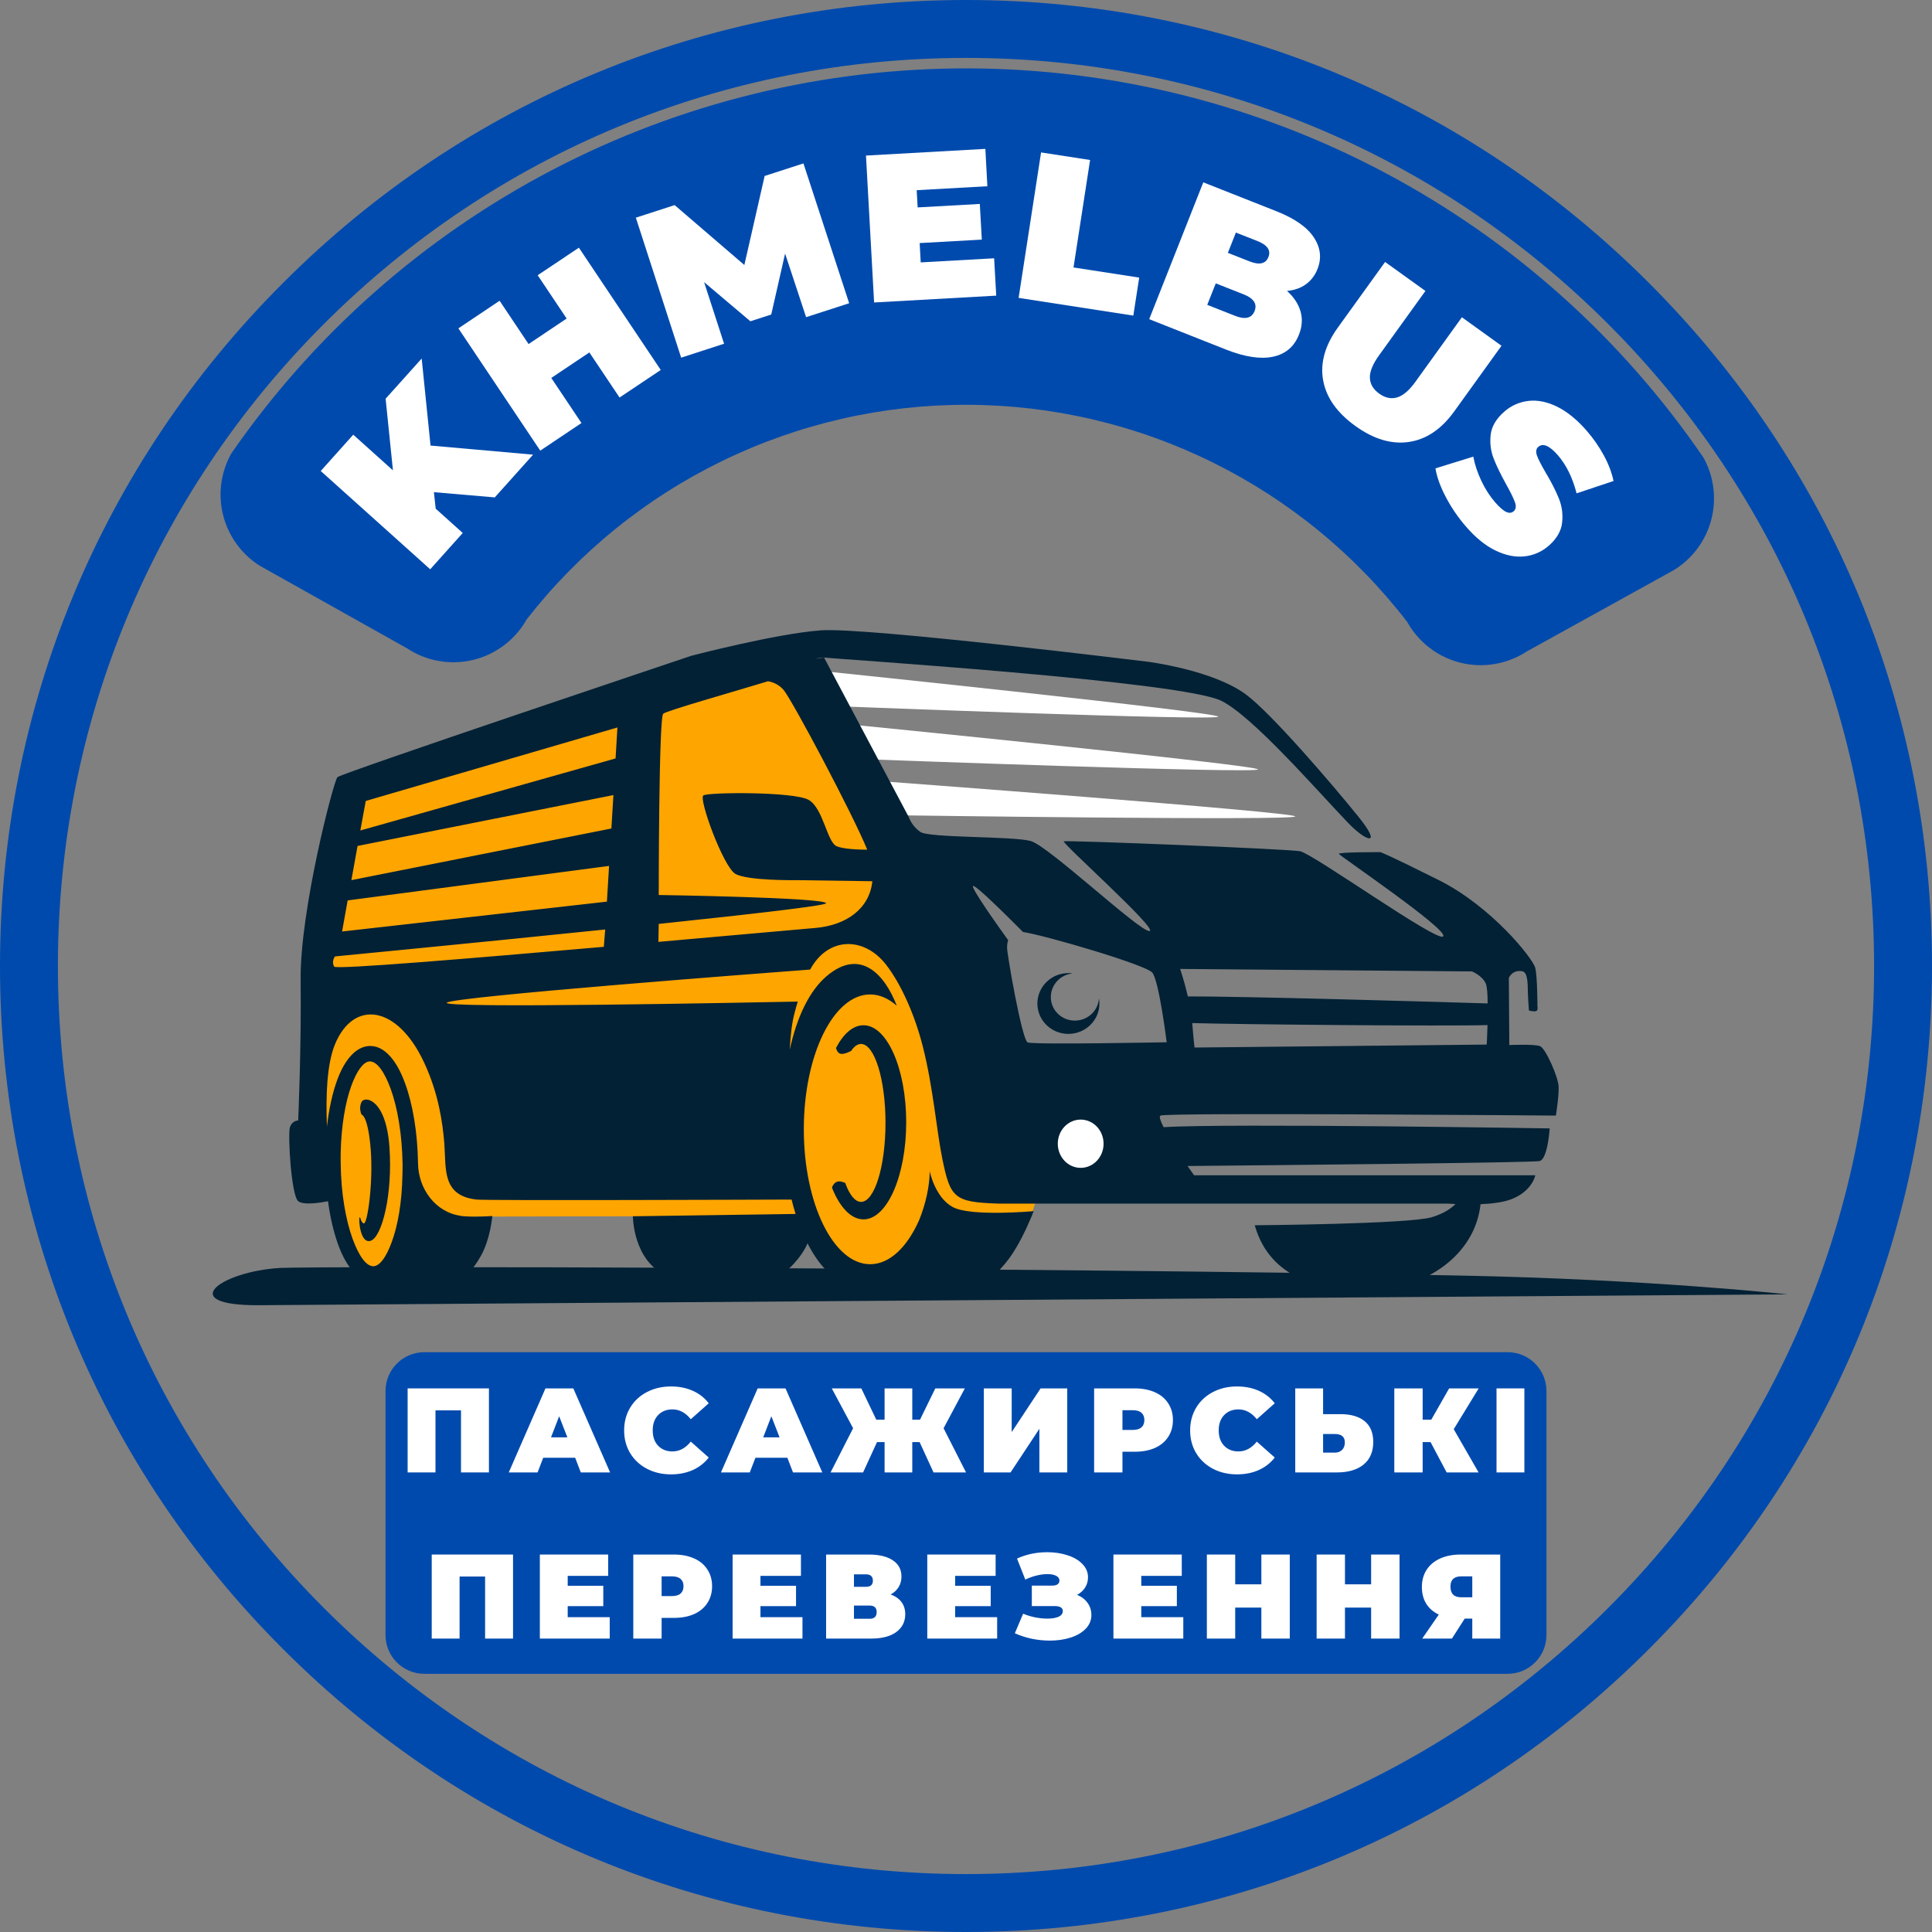
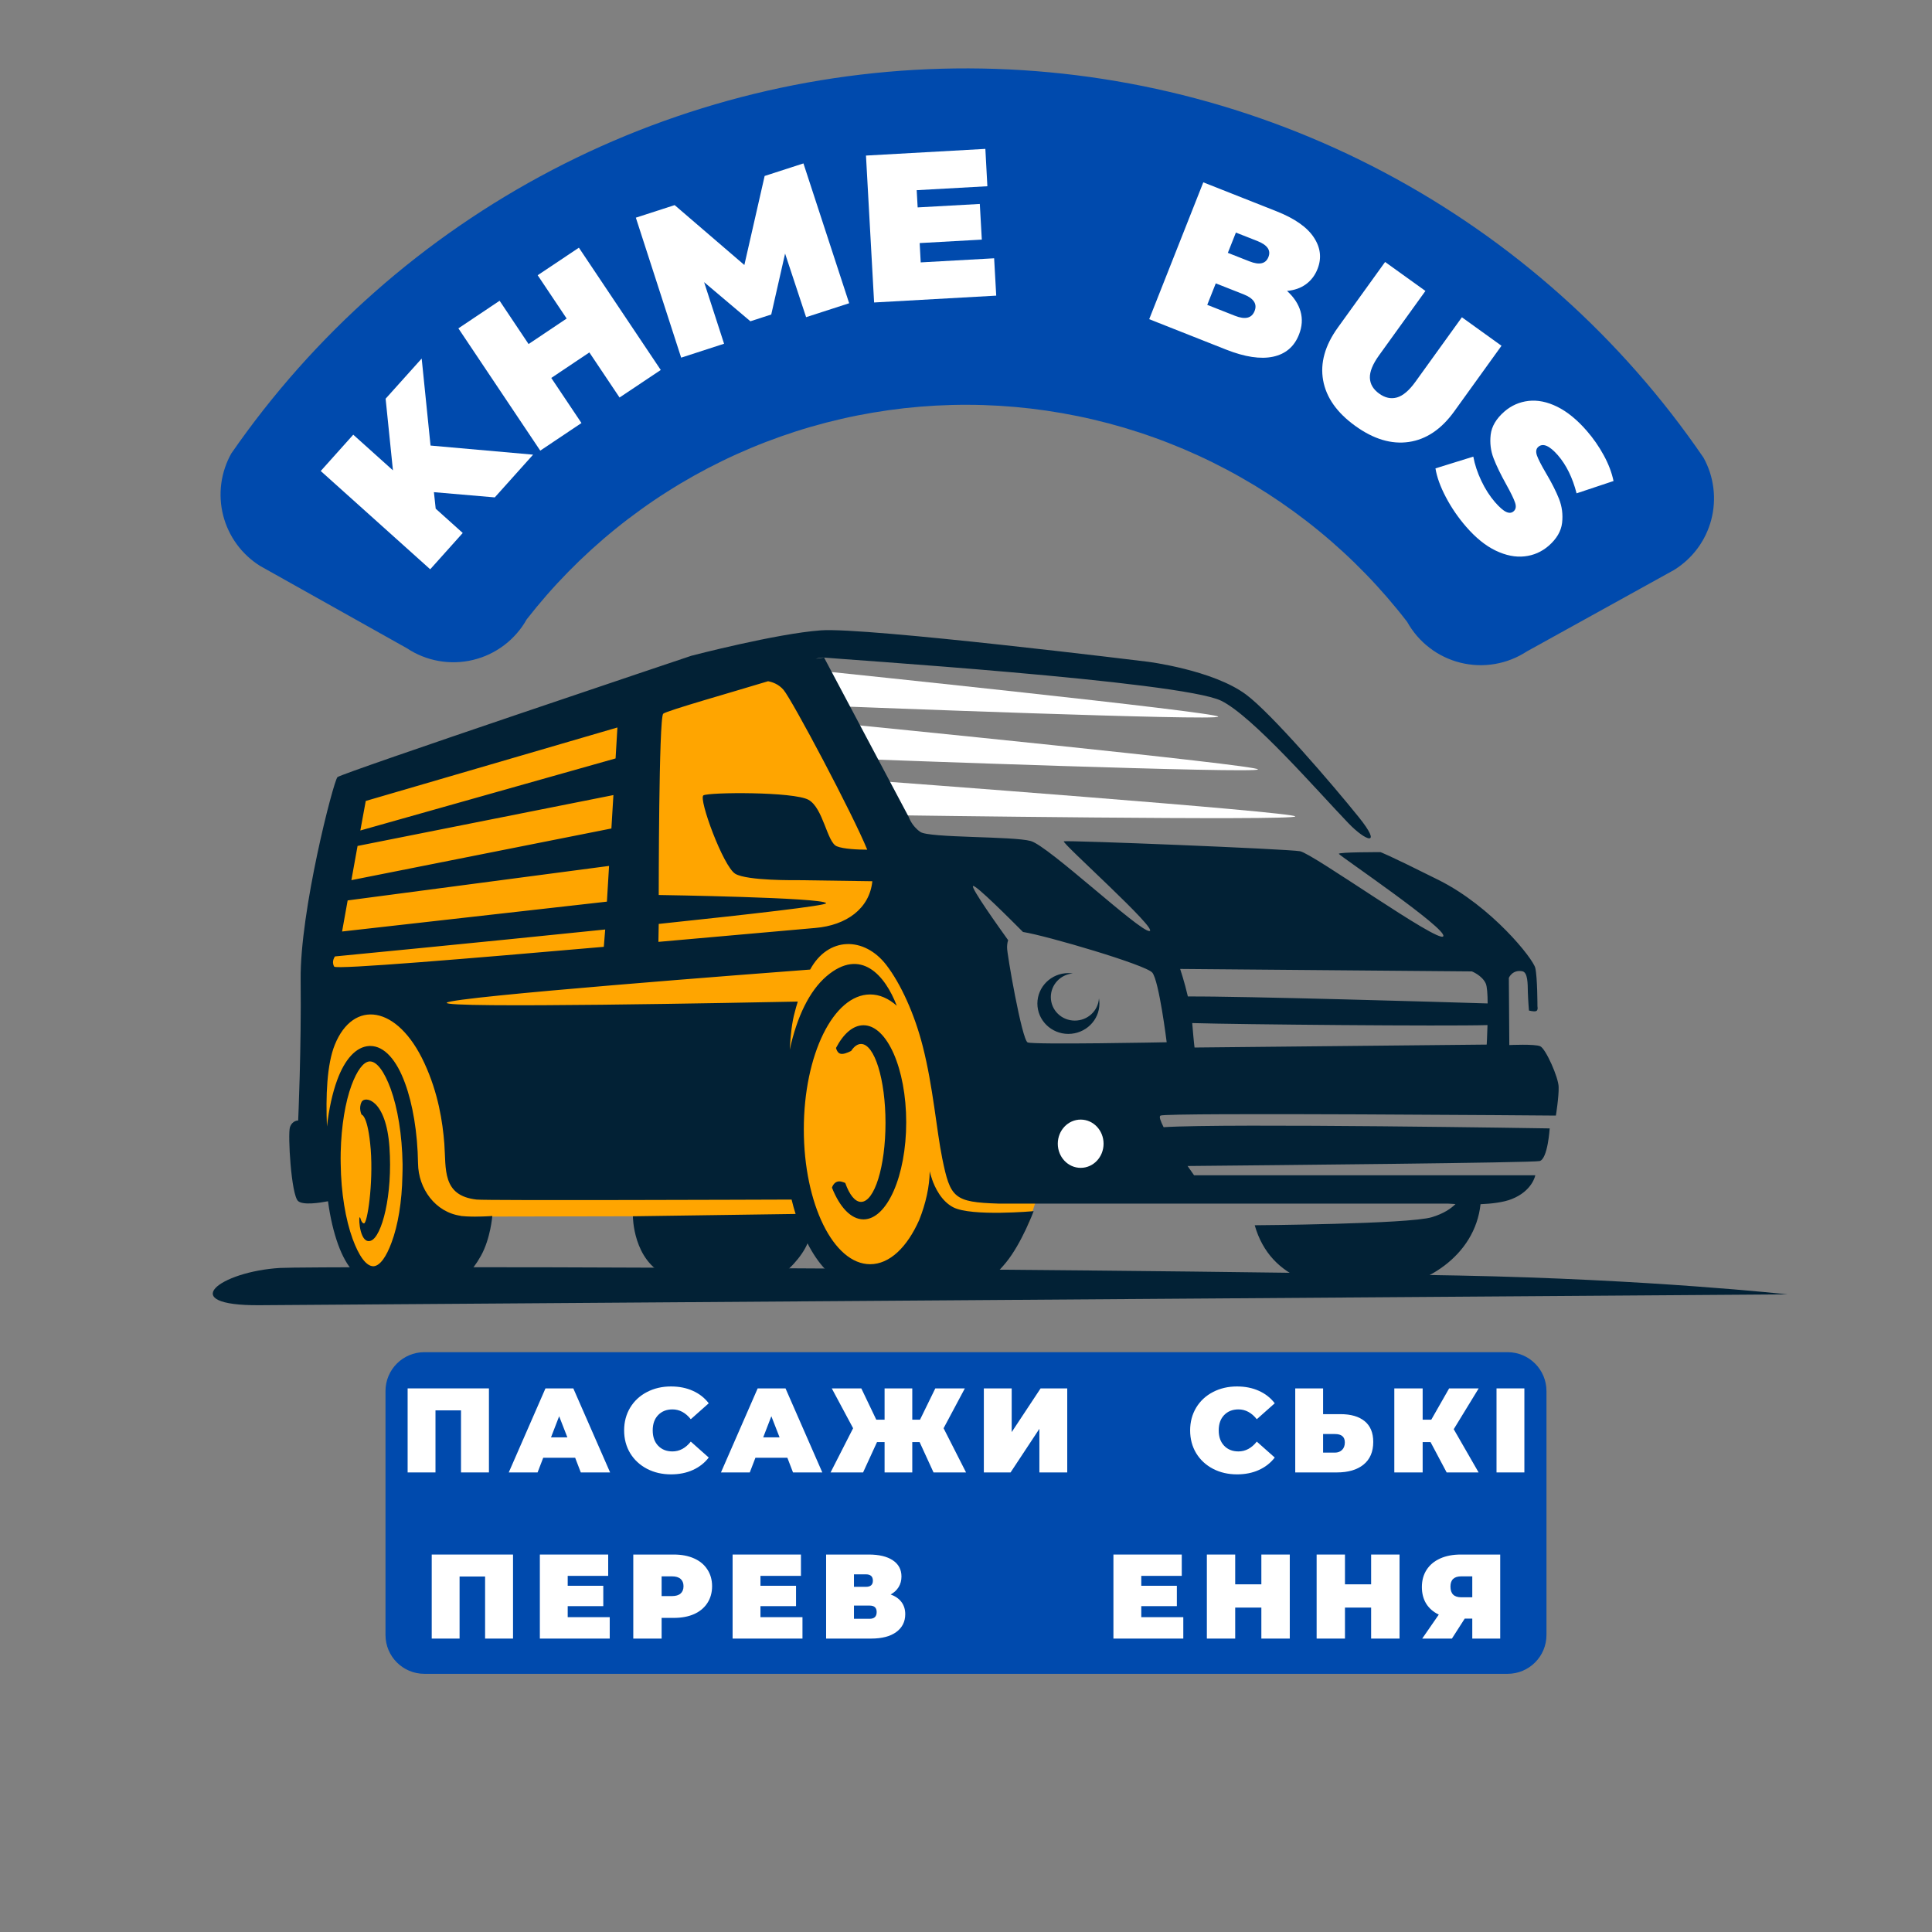
<svg xmlns="http://www.w3.org/2000/svg" width="500" zoomAndPan="magnify" viewBox="0 0 375 375" height="500" preserveAspectRatio="xMidYMid meet">
  <rect x="0" y="0" width="375" height="375" fill="#808080" stroke="none" />
  <defs>
    <g />
    <clipPath id="c3cc56881e">
-       <path d="M 187.5 375 C 137.441 375 90.305 355.516 54.93 320.07 C 19.484 284.695 0 237.559 0 187.5 C 0 137.441 19.484 90.305 54.93 54.93 C 90.305 19.484 137.441 0 187.5 0 C 237.559 0 284.695 19.484 320.07 54.93 C 355.516 90.379 375 137.441 375 187.5 C 375 237.559 355.516 284.695 320.07 320.07 C 284.695 355.516 237.559 375 187.5 375 Z M 187.5 11.242 C 140.438 11.242 96.148 29.602 62.875 62.875 C 29.602 96.148 11.242 140.438 11.242 187.5 C 11.242 234.562 29.602 278.852 62.875 312.125 C 96.148 345.398 140.438 363.758 187.5 363.758 C 234.562 363.758 278.852 345.398 312.125 312.125 C 345.398 278.852 363.758 234.562 363.758 187.5 C 363.758 140.438 345.398 96.148 312.125 62.875 C 278.852 29.602 234.562 11.242 187.5 11.242 Z M 187.5 11.242 " clip-rule="nonzero" />
-     </clipPath>
+       </clipPath>
    <clipPath id="94702a1ed9">
      <path d="M 0 0 L 375 0 L 375 375 L 0 375 Z M 0 0 " clip-rule="nonzero" />
    </clipPath>
    <clipPath id="d561654e1b">
      <path d="M 187.5 375 C 137.441 375 90.305 355.516 54.93 320.07 C 19.484 284.695 0 237.559 0 187.5 C 0 137.441 19.484 90.305 54.93 54.93 C 90.305 19.484 137.441 0 187.5 0 C 237.559 0 284.695 19.484 320.07 54.93 C 355.516 90.379 375 137.441 375 187.5 C 375 237.559 355.516 284.695 320.07 320.07 C 284.695 355.516 237.559 375 187.5 375 Z M 187.5 11.242 C 140.438 11.242 96.148 29.602 62.875 62.875 C 29.602 96.148 11.242 140.438 11.242 187.5 C 11.242 234.562 29.602 278.852 62.875 312.125 C 96.148 345.398 140.438 363.758 187.5 363.758 C 234.562 363.758 278.852 345.398 312.125 312.125 C 345.398 278.852 363.758 234.562 363.758 187.5 C 363.758 140.438 345.398 96.148 312.125 62.875 C 278.852 29.602 234.562 11.242 187.5 11.242 Z M 187.5 11.242 " clip-rule="nonzero" />
    </clipPath>
    <clipPath id="38b3f37ef5">
      <rect x="0" width="375" y="0" height="375" />
    </clipPath>
    <clipPath id="7278d64b78">
      <path d="M 0.238 1 L 291 1 L 291 117.359 L 0.238 117.359 Z M 0.238 1 " clip-rule="nonzero" />
    </clipPath>
    <clipPath id="a01f442aec">
      <rect x="0" width="293" y="0" height="118" />
    </clipPath>
    <clipPath id="0fa93ea843">
      <path d="M 41.32 121.594 L 347.32 121.594 L 347.32 253.594 L 41.32 253.594 Z M 41.32 121.594 " clip-rule="nonzero" />
    </clipPath>
    <clipPath id="572cabedba">
      <path d="M 0.32 124.836 L 305.969 124.836 L 305.969 132.344 L 0.32 132.344 Z M 0.32 124.836 " clip-rule="nonzero" />
    </clipPath>
    <clipPath id="e9a5d9420f">
      <rect x="0" width="307" y="0" height="133" />
    </clipPath>
  </defs>
  <g clip-path="url(#c3cc56881e)">
    <g transform="matrix(1, 0, 0, 1, 0, 0)">
      <g clip-path="url(#38b3f37ef5)">
        <g clip-path="url(#94702a1ed9)">
          <g clip-path="url(#d561654e1b)">
            <rect x="-82.5" width="540" fill="#004aad" height="540" y="-82.5" fill-opacity="1" />
          </g>
        </g>
      </g>
    </g>
  </g>
  <g transform="matrix(1, 0, 0, 1, 42, 12)">
    <g clip-path="url(#a01f442aec)">
      <g clip-path="url(#7278d64b78)">
        <path fill="#004aad" d="M 8.488 97.848 C 7.605 97.297 6.785 96.668 6.023 95.961 C 5.262 95.254 4.574 94.48 3.961 93.641 C 3.348 92.805 2.816 91.914 2.375 90.973 C 1.93 90.035 1.578 89.062 1.32 88.055 C 1.062 87.047 0.902 86.027 0.84 84.988 C 0.777 83.953 0.812 82.918 0.945 81.887 C 1.082 80.855 1.312 79.848 1.641 78.859 C 1.965 77.875 2.383 76.93 2.891 76.023 C 4.883 73.145 6.957 70.328 9.121 67.574 C 11.281 64.824 13.523 62.141 15.848 59.523 C 18.172 56.906 20.574 54.363 23.051 51.891 C 25.527 49.422 28.078 47.027 30.703 44.711 C 33.324 42.391 36.016 40.156 38.773 38.004 C 41.531 35.848 44.352 33.781 47.238 31.797 C 50.121 29.816 53.062 27.922 56.059 26.117 C 59.059 24.312 62.105 22.598 65.211 20.977 C 68.312 19.359 71.457 17.832 74.652 16.402 C 77.848 14.973 81.082 13.641 84.355 12.406 C 87.633 11.176 90.941 10.039 94.285 9.008 C 97.629 7.973 101 7.043 104.398 6.211 C 107.801 5.383 111.223 4.656 114.664 4.035 C 118.109 3.414 121.566 2.895 125.043 2.484 C 128.52 2.07 132.004 1.762 135.496 1.562 C 138.992 1.359 142.488 1.266 145.988 1.273 C 149.484 1.285 152.98 1.398 156.477 1.621 C 159.969 1.844 163.449 2.172 166.922 2.602 C 170.395 3.035 173.852 3.574 177.293 4.215 C 180.73 4.855 184.148 5.602 187.543 6.449 C 190.941 7.297 194.305 8.25 197.645 9.301 C 200.98 10.355 204.285 11.508 207.551 12.758 C 210.82 14.012 214.047 15.363 217.23 16.809 C 220.418 18.258 223.559 19.801 226.648 21.438 C 229.742 23.078 232.781 24.809 235.77 26.629 C 238.758 28.453 241.688 30.363 244.562 32.363 C 247.434 34.359 250.242 36.445 252.988 38.613 C 255.734 40.785 258.41 43.035 261.02 45.367 C 263.629 47.699 266.168 50.105 268.633 52.594 C 271.094 55.078 273.48 57.637 275.789 60.266 C 278.098 62.895 280.328 65.594 282.473 68.355 C 284.617 71.121 286.68 73.949 288.652 76.836 C 289.156 77.746 289.566 78.695 289.891 79.684 C 290.211 80.672 290.434 81.684 290.562 82.715 C 290.691 83.746 290.723 84.777 290.652 85.816 C 290.586 86.852 290.418 87.875 290.156 88.879 C 289.891 89.887 289.535 90.855 289.086 91.793 C 288.637 92.73 288.102 93.617 287.484 94.453 C 286.863 95.285 286.172 96.055 285.406 96.758 C 284.641 97.461 283.816 98.086 282.93 98.633 L 254.363 114.438 C 253.895 114.742 253.414 115.027 252.914 115.281 C 252.418 115.539 251.91 115.773 251.387 115.977 C 250.867 116.184 250.336 116.359 249.797 116.512 C 249.258 116.66 248.711 116.785 248.16 116.879 C 247.609 116.973 247.051 117.039 246.492 117.074 C 245.934 117.113 245.375 117.121 244.816 117.102 C 244.258 117.082 243.699 117.031 243.145 116.953 C 242.59 116.879 242.039 116.77 241.496 116.637 C 240.953 116.504 240.418 116.34 239.891 116.152 C 239.363 115.961 238.848 115.746 238.344 115.504 C 237.84 115.262 237.348 114.996 236.871 114.703 C 236.391 114.41 235.93 114.094 235.488 113.75 C 235.043 113.41 234.617 113.051 234.207 112.664 C 233.801 112.281 233.414 111.875 233.047 111.453 C 232.684 111.027 232.34 110.586 232.02 110.129 C 231.699 109.668 231.402 109.195 231.129 108.703 C 229.879 107.078 228.578 105.488 227.234 103.934 C 225.891 102.383 224.504 100.867 223.074 99.395 C 221.645 97.922 220.176 96.488 218.664 95.098 C 217.152 93.707 215.602 92.363 214.012 91.062 C 212.426 89.758 210.801 88.504 209.141 87.297 C 207.48 86.086 205.789 84.926 204.062 83.812 C 202.336 82.699 200.578 81.637 198.793 80.625 C 197.008 79.613 195.191 78.652 193.352 77.742 C 191.512 76.832 189.645 75.977 187.754 75.172 C 185.863 74.371 183.953 73.621 182.02 72.93 C 180.086 72.234 178.137 71.598 176.168 71.012 C 174.199 70.43 172.215 69.906 170.215 69.434 C 168.215 68.965 166.203 68.555 164.184 68.199 C 162.16 67.844 160.129 67.547 158.09 67.305 C 156.051 67.066 154.004 66.887 151.957 66.762 C 149.906 66.641 147.855 66.574 145.801 66.57 C 143.746 66.562 141.695 66.617 139.645 66.727 C 137.594 66.84 135.547 67.008 133.508 67.234 C 131.465 67.465 129.434 67.75 127.41 68.094 C 125.383 68.438 123.371 68.836 121.371 69.297 C 119.367 69.754 117.379 70.27 115.406 70.84 C 113.434 71.41 111.48 72.039 109.543 72.723 C 107.609 73.406 105.691 74.141 103.797 74.934 C 101.902 75.727 100.031 76.57 98.188 77.469 C 96.34 78.367 94.52 79.32 92.727 80.32 C 90.934 81.324 89.172 82.375 87.441 83.48 C 85.707 84.582 84.008 85.734 82.344 86.934 C 80.676 88.133 79.043 89.379 77.449 90.672 C 75.852 91.965 74.297 93.301 72.777 94.684 C 71.258 96.062 69.777 97.488 68.34 98.953 C 66.902 100.418 65.504 101.922 64.152 103.469 C 62.801 105.016 61.492 106.598 60.23 108.215 C 59.957 108.703 59.656 109.176 59.336 109.637 C 59.012 110.094 58.664 110.531 58.297 110.953 C 57.93 111.375 57.539 111.777 57.129 112.16 C 56.723 112.543 56.293 112.902 55.848 113.238 C 55.398 113.578 54.938 113.891 54.457 114.18 C 53.977 114.473 53.484 114.734 52.98 114.977 C 52.473 115.215 51.957 115.43 51.43 115.613 C 50.898 115.801 50.363 115.957 49.82 116.09 C 49.273 116.223 48.727 116.324 48.168 116.398 C 47.613 116.473 47.059 116.52 46.496 116.535 C 45.938 116.551 45.379 116.539 44.82 116.5 C 44.262 116.461 43.707 116.391 43.156 116.293 C 42.602 116.195 42.059 116.07 41.52 115.918 C 40.98 115.762 40.453 115.582 39.934 115.375 C 39.414 115.164 38.906 114.93 38.41 114.672 C 37.914 114.41 37.43 114.125 36.965 113.816 Z M 8.488 97.848 " fill-opacity="1" fill-rule="nonzero" />
      </g>
      <g fill="#ffffff" fill-opacity="1">
        <g transform="translate(39.942, 100.233)">
          <g>
            <path d="M 2.281 -16.703 L 2.625 -13.5 L 7.875 -8.781 L 1.562 -1.734 L -19.688 -20.812 L -13.375 -27.859 L -5.672 -20.938 L -7.094 -34.844 L -0.094 -42.641 L 1.625 -25.75 L 21.531 -23.984 L 14.094 -15.688 Z M 2.281 -16.703 " />
          </g>
        </g>
      </g>
      <g fill="#ffffff" fill-opacity="1">
        <g transform="translate(60.925, 76.766)">
          <g>
            <path d="M 9.438 -40.688 L 25.328 -16.953 L 17.328 -11.609 L 11.469 -20.359 L 4.078 -15.406 L 9.938 -6.656 L 1.938 -1.297 L -13.953 -25.031 L -5.953 -30.391 L -0.328 -21.984 L 7.062 -26.938 L 1.438 -35.344 Z M 9.438 -40.688 " />
          </g>
        </g>
      </g>
      <g fill="#ffffff" fill-opacity="1">
        <g transform="translate(87.995, 58.14)">
          <g>
            <path d="M 26.469 -8.578 L 22.391 -20.922 L 19.703 -9.094 L 15.656 -7.781 L 6.672 -15.375 L 10.547 -3.422 L 2.219 -0.719 L -6.578 -27.891 L 0.953 -30.328 L 14.484 -18.703 L 18.422 -35.984 L 25.953 -38.422 L 34.828 -11.281 Z M 26.469 -8.578 " />
          </g>
        </g>
      </g>
      <g fill="#ffffff" fill-opacity="1">
        <g transform="translate(125.336, 46.836)">
          <g>
            <path d="M 25.625 -8.703 L 26.031 -1.453 L 2.328 -0.125 L 0.75 -28.641 L 23.922 -29.938 L 24.312 -22.688 L 10.594 -21.922 L 10.781 -18.578 L 22.844 -19.25 L 23.234 -12.328 L 11.172 -11.656 L 11.375 -7.906 Z M 25.625 -8.703 " />
          </g>
        </g>
      </g>
      <g fill="#ffffff" fill-opacity="1">
        <g transform="translate(153.415, 45.461)">
          <g>
-             <path d="M 6.656 -27.875 L 16.172 -26.406 L 12.953 -5.547 L 25.703 -3.578 L 24.562 3.797 L 2.297 0.359 Z M 6.656 -27.875 " />
-           </g>
+             </g>
        </g>
      </g>
      <g fill="#ffffff" fill-opacity="1">
        <g transform="translate(178.887, 49.094)">
          <g>
            <path d="M 28.922 -4.625 C 30.254 -3.426 31.129 -2.098 31.547 -0.641 C 31.961 0.805 31.859 2.312 31.234 3.875 C 30.316 6.195 28.645 7.617 26.219 8.141 C 23.789 8.66 20.754 8.203 17.109 6.766 L 2.172 0.859 L 12.672 -25.703 L 26.859 -20.094 C 30.398 -18.695 32.82 -17.004 34.125 -15.016 C 35.438 -13.035 35.676 -10.992 34.844 -8.891 C 34.352 -7.648 33.602 -6.66 32.594 -5.922 C 31.594 -5.191 30.367 -4.758 28.922 -4.625 Z M 19 -15.953 L 17.438 -12.016 L 21.609 -10.375 C 23.555 -9.602 24.789 -9.879 25.312 -11.203 C 25.832 -12.504 25.117 -13.539 23.172 -14.312 Z M 18.828 0.203 C 20.805 0.984 22.07 0.676 22.625 -0.719 C 23.176 -2.102 22.461 -3.188 20.484 -3.969 L 15.094 -6.094 L 13.438 -1.922 Z M 18.828 0.203 " />
          </g>
        </g>
      </g>
      <g fill="#ffffff" fill-opacity="1">
        <g transform="translate(208.471, 60.801)">
          <g>
            <path d="M 12.594 9.875 C 9.031 7.312 6.945 4.352 6.344 1 C 5.75 -2.344 6.703 -5.75 9.203 -9.219 L 18.375 -21.953 L 26.203 -16.328 L 17.188 -3.812 C 15.969 -2.113 15.379 -0.66 15.422 0.547 C 15.473 1.754 16.07 2.77 17.219 3.594 C 18.363 4.426 19.52 4.676 20.688 4.344 C 21.852 4.008 23.047 2.992 24.266 1.297 L 33.281 -11.219 L 40.969 -5.688 L 31.797 7.047 C 29.297 10.516 26.359 12.492 22.984 12.984 C 19.609 13.473 16.145 12.438 12.594 9.875 Z M 12.594 9.875 " />
          </g>
        </g>
      </g>
      <g fill="#ffffff" fill-opacity="1">
        <g transform="translate(234.56, 80.006)">
          <g>
            <path d="M 8.016 10.234 C 6.461 8.441 5.148 6.523 4.078 4.484 C 3.004 2.441 2.332 0.582 2.062 -1.094 L 9.406 -3.375 C 9.695 -1.82 10.219 -0.254 10.969 1.328 C 11.719 2.91 12.602 4.289 13.625 5.469 C 14.5 6.469 15.223 7.098 15.797 7.359 C 16.367 7.617 16.848 7.578 17.234 7.234 C 17.68 6.848 17.77 6.273 17.5 5.516 C 17.238 4.754 16.68 3.609 15.828 2.078 C 14.734 0.117 13.906 -1.586 13.344 -3.047 C 12.781 -4.504 12.594 -6.035 12.781 -7.641 C 12.977 -9.254 13.859 -10.742 15.422 -12.109 C 16.773 -13.285 18.336 -13.977 20.109 -14.188 C 21.879 -14.395 23.738 -14.02 25.688 -13.062 C 27.633 -12.102 29.547 -10.547 31.422 -8.391 C 32.703 -6.922 33.805 -5.332 34.734 -3.625 C 35.66 -1.926 36.289 -0.266 36.625 1.359 L 29.453 3.75 C 28.672 0.707 27.461 -1.754 25.828 -3.641 C 24.191 -5.516 22.922 -6.055 22.016 -5.266 C 21.586 -4.891 21.504 -4.328 21.766 -3.578 C 22.035 -2.836 22.602 -1.727 23.469 -0.25 C 24.602 1.656 25.461 3.348 26.047 4.828 C 26.629 6.316 26.828 7.867 26.641 9.484 C 26.453 11.098 25.582 12.582 24.031 13.938 C 22.664 15.113 21.102 15.797 19.344 15.984 C 17.594 16.18 15.734 15.812 13.766 14.875 C 11.805 13.938 9.891 12.391 8.016 10.234 Z M 8.016 10.234 " />
          </g>
        </g>
      </g>
    </g>
  </g>
  <g clip-path="url(#0fa93ea843)">
    <g transform="matrix(1, 0, 0, 1, 41, 121)">
      <g clip-path="url(#e9a5d9420f)">
        <path fill="#ffa500" d="M 130.543 59.023 L 162.758 103.789 C 162.758 103.789 160.203 111.566 158.766 116.188 C 157.352 120.785 132.977 128.316 128.199 128.289 C 123.395 128.258 115.648 116.641 115.648 116.641 L 81.844 115.078 L 51.371 115.137 L 38.07 124.957 C 38.07 124.957 32.875 128.047 31.406 127.777 C 29.906 127.477 22.219 107.48 22.219 107.48 L 20.598 92.383 L 19.785 62.539 L 26.148 31.223 C 26.148 31.223 109.406 6.273 112.258 7.566 C 115.109 8.824 116.551 14.23 118.141 15.969 C 119.734 17.715 134.984 52.84 134.984 52.84 L 130.543 59.023 " fill-opacity="1" fill-rule="evenodd" />
        <path fill="#ffffff" d="M 123.816 19.602 C 123.816 19.602 203.078 27.469 203.168 28.34 C 203.258 29.211 126.969 26.359 126.969 26.359 Z M 128.652 30.531 C 128.652 30.531 210.312 36.598 210.406 37.465 C 210.492 38.34 131.926 37.227 131.926 37.227 Z M 119.676 9.367 C 119.676 9.367 195.391 17.23 195.453 18.102 C 195.543 18.973 122.707 16.121 122.707 16.121 L 119.676 9.367 " fill-opacity="1" fill-rule="evenodd" />
        <path fill="#022135" d="M 185.453 81.301 C 185.453 81.301 183.98 69.41 182.664 67.789 C 181.461 66.289 162.125 60.613 157.562 59.895 C 155.191 57.523 148.375 50.676 147.867 50.977 C 147.387 51.277 152.91 59.023 154.68 61.488 C 154.5 61.996 154.473 62.566 154.473 62.926 C 154.41 63.891 157.352 80.852 158.465 81.332 C 159.574 81.812 185.453 81.301 185.453 81.301 Z M 118.953 6.633 L 117.332 6.871 C 117.902 6.691 118.473 6.605 118.953 6.633 Z M 126.609 78 C 124.566 78 122.707 79.652 121.266 82.41 C 121.387 82.863 121.594 83.281 121.957 83.465 C 122.555 83.766 123.547 83.312 124.207 82.984 C 124.777 82.113 125.438 81.633 126.129 81.633 C 128.742 81.633 130.875 88.508 130.875 96.945 C 130.875 105.41 128.742 112.285 126.129 112.285 C 124.957 112.285 123.875 110.906 123.066 108.621 C 122.887 108.531 122.738 108.473 122.523 108.414 C 120.934 107.871 120.484 109.523 120.484 109.523 C 121.984 113.305 124.176 115.68 126.609 115.68 C 131.172 115.68 134.895 107.242 134.895 96.824 C 134.895 86.434 131.172 78 126.609 78 Z M 76.199 62.777 L 76.469 59.414 C 51.16 62.027 24.02 64.641 24.02 64.641 C 24.02 64.641 23.27 65.598 23.867 66.621 C 24.23 67.223 50.32 65.027 76.199 62.777 Z M 86.859 58.332 L 86.797 61.816 C 98.688 60.766 109.734 59.773 117.273 59.113 C 123.246 58.605 127.777 55.391 128.32 50.047 L 113.641 49.836 C 113.641 49.836 104.062 49.988 101.719 48.605 C 99.379 47.195 94.543 34.016 95.531 33.383 C 96.527 32.754 113.098 32.633 115.949 34.254 C 118.805 35.875 119.523 42.48 121.414 43.262 C 122.707 43.801 125.559 43.922 127.328 43.922 C 124.566 37.109 112.77 14.891 111.086 12.906 C 110.156 11.828 109.016 11.406 108.082 11.227 C 101.602 13.207 88.418 16.934 87.73 17.531 C 86.859 18.344 86.859 52.719 86.859 52.719 C 86.859 52.719 118.891 53.199 119.344 54.309 C 119.555 54.762 104.781 56.441 86.859 58.332 Z M 78.484 26.211 L 28.941 40.199 L 29.992 34.465 L 78.84 20.203 Z M 26.48 53.77 L 77.219 47.074 L 76.801 54.008 L 25.398 59.805 Z M 77.672 39.809 L 27.203 49.836 L 28.402 43.199 L 78.062 33.324 Z M 27.23 89.648 C 28.281 86.824 29.512 85.117 30.711 85.023 L 30.805 85.023 C 32.188 85.023 33.625 87.066 34.828 90.336 C 36.18 94.062 37.047 99.227 37.141 104.961 C 37.141 105.59 37.141 106.312 37.109 107.121 C 37.02 112.285 36.238 116.879 35.008 120.152 C 33.988 122.945 32.758 124.684 31.523 124.777 L 31.465 124.777 C 30.055 124.777 28.641 122.734 27.441 119.461 C 26.09 115.738 25.191 110.574 25.129 104.84 C 25.098 104.211 25.129 103.488 25.129 102.68 C 25.25 97.484 26.027 92.918 27.23 89.648 Z M 29.184 95.352 C 29.184 95.352 30.414 95.414 30.957 102.105 C 31.465 108.773 30.293 116.582 29.633 116.461 C 28.973 116.34 29.004 115.051 28.793 115.316 C 28.582 115.586 28.883 120.57 30.984 119.82 C 33.117 119.043 35.246 110.965 34.59 101.629 C 33.926 92.289 29.785 91.66 29.184 92.891 C 28.555 94.121 29.184 95.352 29.184 95.352 Z M 190.41 77.578 C 199.387 77.848 239.406 78.211 247.723 77.969 C 247.664 80.102 247.57 81.754 247.57 81.754 L 190.859 82.324 C 190.859 82.324 190.707 81.238 190.41 77.578 Z M 247.75 73.766 C 239.168 73.496 200.348 72.355 189.566 72.414 C 188.906 69.562 188.066 67.07 188.066 67.07 L 244.691 67.551 C 244.691 67.551 246.699 68.332 247.395 69.922 C 247.633 70.461 247.75 71.992 247.75 73.766 Z M 166.359 67.879 C 163.055 67.879 160.355 70.523 160.355 73.793 C 160.355 77.039 163.055 79.68 166.359 79.68 C 169.691 79.68 172.395 77.039 172.395 73.793 C 172.395 73.438 172.363 73.105 172.305 72.777 C 172.152 75.207 170.113 77.098 167.617 77.098 C 165.039 77.098 162.965 75.059 162.965 72.535 C 162.965 70.133 164.828 68.152 167.23 67.941 C 166.961 67.91 166.66 67.879 166.359 67.879 Z M 257.418 74.336 C 257.418 74.336 257.418 68.691 257 66.891 C 256.609 65.121 248.562 54.973 238.234 49.809 C 227.906 44.645 226.945 44.402 226.945 44.402 C 226.945 44.402 218.75 44.375 218.871 44.734 C 218.988 45.094 240.004 59.324 239.137 60.734 C 238.266 62.176 213.887 44.703 211.336 44.223 C 208.781 43.773 166.059 42.062 165.488 42.301 C 164.949 42.543 184.102 59.625 182.094 59.715 C 180.109 59.773 162.484 43.172 159.066 42.242 C 155.641 41.281 139.277 41.672 137.625 40.469 C 135.945 39.297 135.406 37.617 135.406 37.617 L 118.953 6.633 C 121.176 6.902 188.215 11.199 196.023 15.012 C 202.117 17.98 214.758 32.574 220.703 38.758 C 224.152 42.359 227.426 43.441 222.742 37.617 C 217.52 31.133 205.777 17.469 200.855 13.809 C 194.43 9.035 181.793 7.445 181.793 7.445 C 181.793 7.445 126.969 0.688 118.32 1.352 C 109.676 1.98 93.223 6.273 93.223 6.273 C 93.223 6.273 25.309 29.062 24.5 29.844 C 23.719 30.652 17.203 55.84 17.355 69.172 C 17.504 82.535 16.875 96.492 16.875 96.492 C 16.875 96.492 15.762 96.434 15.281 97.785 C 14.832 99.133 15.523 111.023 16.875 112.137 C 17.832 112.949 20.93 112.496 22.668 112.164 C 23.09 115.348 23.777 118.199 24.621 120.543 C 26.242 125.016 28.641 127.777 31.406 127.777 L 31.555 127.75 C 32.426 127.715 33.238 127.418 34.016 126.879 L 48.848 127.027 C 48.848 127.027 50.469 126.125 52.359 122.734 C 54.223 119.371 54.555 115.016 54.555 115.016 C 54.555 115.016 51.309 115.316 48.426 115.016 L 48.426 114.988 C 43.508 114.297 40.203 109.734 40.141 104.84 C 40.051 98.773 39.094 93.25 37.621 89.258 C 35.996 84.785 33.625 82.023 30.863 82.023 L 30.711 82.023 C 28.102 82.141 25.91 84.633 24.441 88.656 C 23.539 91.117 22.848 94.211 22.461 97.664 C 22.219 91.84 22.43 85.625 23.988 81.781 C 27.562 72.957 36.148 74.008 41.375 85.355 C 44.074 91.18 44.914 96.766 45.246 100.996 C 45.605 105.918 44.766 111.086 51.52 111.836 C 53.504 112.047 105.383 111.863 112.648 111.836 C 112.891 112.797 113.129 113.727 113.426 114.629 L 81.844 115.078 C 81.844 115.078 81.844 123.754 88.418 126.609 C 95.023 129.461 98.746 127.629 98.746 127.629 C 98.746 127.629 107.395 127.809 109.707 126.906 C 111.66 126.188 114.719 122.852 115.738 120.332 C 117.812 124.383 120.453 127.238 123.395 128.258 C 124.176 128.527 125.02 128.68 125.828 128.68 C 126.641 128.68 127.422 128.527 128.172 128.289 L 149.066 128.438 C 149.066 128.438 151.258 127.75 154.262 124.055 C 157.293 120.359 159.633 114.086 159.633 114.086 C 159.633 114.086 147.566 115.168 144.023 113.336 C 141.711 112.137 140.449 109.496 139.879 107.812 L 139.938 107.48 L 139.879 107.781 C 139.578 106.941 139.457 106.34 139.457 106.34 C 139.43 109.25 138.707 112.582 137.418 115.797 C 135.074 121.082 131.684 124.383 127.898 124.383 C 120.785 124.383 115.02 112.645 115.02 98.207 C 115.02 83.734 120.785 72.023 127.898 72.023 C 129.73 72.023 131.473 72.805 133.062 74.215 C 130.812 68.332 126.098 62.809 119.434 68.48 C 116.102 71.336 113.699 76.316 112.289 82.742 C 112.438 79.859 112.738 77.34 113.246 75.539 C 113.426 74.789 113.641 74.094 113.848 73.406 C 104.75 73.586 44.316 74.789 45.727 73.617 C 47.105 72.445 106.703 67.91 116.25 67.191 C 119.734 60.766 126.727 60.734 131.023 66.289 C 133.844 69.953 136.52 75.836 138.105 82.082 C 140.121 89.949 140.781 98.414 141.891 103.848 C 143.453 111.531 144.172 112.344 152.789 112.617 L 240.004 112.617 C 240.004 112.617 240.578 112.645 241.508 112.707 C 240.699 113.516 239.316 114.535 236.914 115.258 C 232.41 116.609 202.539 116.82 202.539 116.82 C 205.629 127.66 216.168 129.789 226.016 129.367 C 235.504 128.945 245.289 122.793 246.371 112.734 C 248.535 112.645 250.816 112.375 252.406 111.746 C 256.461 110.152 257 107.121 257 107.121 L 190.77 107.121 C 190.77 107.121 190.258 106.402 189.508 105.32 C 205.242 105.172 256.488 104.688 257.84 104.359 C 259.43 103.938 259.793 98.023 259.793 98.023 C 259.793 98.023 197.312 97.004 184.855 97.785 C 184.254 96.586 183.926 95.715 184.254 95.535 C 185.453 94.902 260.996 95.535 260.996 95.535 C 260.996 95.535 261.594 91.84 261.531 89.977 C 261.504 88.117 259.012 82.535 257.961 82.082 C 256.941 81.605 251.957 81.844 251.957 81.844 L 251.867 68.809 C 251.867 68.809 252.527 67.16 254.48 67.523 C 255.531 67.73 255.531 69.805 255.559 71.691 C 255.617 73.344 255.77 75.145 255.77 75.145 C 255.77 75.145 256.668 75.387 257.117 75.266 C 257.602 75.145 257.418 74.336 257.418 74.336 " fill-opacity="1" fill-rule="evenodd" />
        <path fill="#ffffff" d="M 168.762 96.312 C 166.297 96.312 164.316 98.414 164.316 100.996 C 164.316 103.578 166.297 105.68 168.762 105.68 C 171.223 105.68 173.203 103.578 173.203 100.996 C 173.203 98.414 171.223 96.312 168.762 96.312 " fill-opacity="1" fill-rule="evenodd" />
        <g clip-path="url(#572cabedba)">
          <path fill="#022135" d="M 9.367 132.34 L 305.969 130.238 C 305.969 130.238 279.309 127.297 242.047 126.578 C 157.984 124.957 20.027 124.746 13.391 125.105 C 1.621 125.797 -7.055 132.461 9.367 132.34 " fill-opacity="1" fill-rule="evenodd" />
        </g>
      </g>
    </g>
  </g>
  <path fill="#004aad" d="M 74.824 317.344 L 74.824 270.004 C 74.824 265.836 78.199 262.457 82.367 262.457 L 292.625 262.457 C 296.793 262.457 300.168 265.836 300.168 270.004 L 300.168 317.344 C 300.168 321.512 296.793 324.887 292.625 324.887 L 82.367 324.887 C 78.199 324.887 74.824 321.512 74.824 317.344 Z M 74.824 317.344 " fill-opacity="1" fill-rule="nonzero" />
  <g fill="#ffffff" fill-opacity="1">
    <g transform="translate(77.668, 285.798)">
      <g>
        <path d="M 17.234 -16.312 L 17.234 0 L 11.812 0 L 11.812 -12.047 L 6.859 -12.047 L 6.859 0 L 1.453 0 L 1.453 -16.312 Z M 17.234 -16.312 " />
      </g>
    </g>
  </g>
  <g fill="#ffffff" fill-opacity="1">
    <g transform="translate(98.671, 285.798)">
      <g>
        <path d="M 12.969 -2.844 L 6.766 -2.844 L 5.672 0 L 0.078 0 L 7.203 -16.312 L 12.609 -16.312 L 19.75 0 L 14.062 0 Z M 11.453 -6.812 L 9.859 -10.906 L 8.281 -6.812 Z M 11.453 -6.812 " />
      </g>
    </g>
  </g>
  <g fill="#ffffff" fill-opacity="1">
    <g transform="translate(120.582, 285.798)">
      <g>
        <path d="M 9.656 0.375 C 7.938 0.375 6.383 0.016 5 -0.703 C 3.613 -1.43 2.523 -2.441 1.734 -3.734 C 0.953 -5.035 0.562 -6.508 0.562 -8.156 C 0.562 -9.801 0.953 -11.273 1.734 -12.578 C 2.523 -13.879 3.613 -14.891 5 -15.609 C 6.383 -16.328 7.938 -16.688 9.656 -16.688 C 11.238 -16.688 12.648 -16.406 13.891 -15.844 C 15.141 -15.289 16.172 -14.484 16.984 -13.422 L 13.5 -10.328 C 12.488 -11.598 11.301 -12.234 9.938 -12.234 C 8.789 -12.234 7.863 -11.863 7.156 -11.125 C 6.457 -10.395 6.109 -9.406 6.109 -8.156 C 6.109 -6.914 6.457 -5.926 7.156 -5.188 C 7.863 -4.445 8.789 -4.078 9.938 -4.078 C 11.301 -4.078 12.488 -4.711 13.5 -5.984 L 16.984 -2.891 C 16.172 -1.836 15.141 -1.031 13.891 -0.469 C 12.648 0.094 11.238 0.375 9.656 0.375 Z M 9.656 0.375 " />
      </g>
    </g>
  </g>
  <g fill="#ffffff" fill-opacity="1">
    <g transform="translate(139.86, 285.798)">
      <g>
        <path d="M 12.969 -2.844 L 6.766 -2.844 L 5.672 0 L 0.078 0 L 7.203 -16.312 L 12.609 -16.312 L 19.75 0 L 14.062 0 Z M 11.453 -6.812 L 9.859 -10.906 L 8.281 -6.812 Z M 11.453 -6.812 " />
      </g>
    </g>
  </g>
  <g fill="#ffffff" fill-opacity="1">
    <g transform="translate(161.072, 285.798)">
      <g>
        <path d="M 17.422 -5.891 L 16 -5.891 L 16 0 L 10.625 0 L 10.625 -5.891 L 9.156 -5.891 L 6.453 0 L 0.141 0 L 4.516 -8.578 L 0.375 -16.312 L 6.109 -16.312 L 9.016 -10.234 L 10.625 -10.234 L 10.625 -16.312 L 16 -16.312 L 16 -10.234 L 17.5 -10.234 L 20.469 -16.312 L 26.203 -16.312 L 22.078 -8.578 L 26.438 0 L 20.125 0 Z M 17.422 -5.891 " />
      </g>
    </g>
  </g>
  <g fill="#ffffff" fill-opacity="1">
    <g transform="translate(189.51, 285.798)">
      <g>
        <path d="M 1.453 -16.312 L 6.859 -16.312 L 6.859 -7.828 L 12.469 -16.312 L 17.641 -16.312 L 17.641 0 L 12.234 0 L 12.234 -8.469 L 6.641 0 L 1.453 0 Z M 1.453 -16.312 " />
      </g>
    </g>
  </g>
  <g fill="#ffffff" fill-opacity="1">
    <g transform="translate(210.932, 285.798)">
      <g>
+         </g>
+     </g>
+   </g>
+   <g fill="#ffffff" fill-opacity="1">
+     <g transform="translate(230.443, 285.798)">
+       <g>
+         <path d="M 9.656 0.375 C 7.938 0.375 6.383 0.016 5 -0.703 C 3.613 -1.43 2.523 -2.441 1.734 -3.734 C 0.953 -5.035 0.562 -6.508 0.562 -8.156 C 0.562 -9.801 0.953 -11.273 1.734 -12.578 C 2.523 -13.879 3.613 -14.891 5 -15.609 C 6.383 -16.328 7.938 -16.688 9.656 -16.688 C 11.238 -16.688 12.648 -16.406 13.891 -15.844 C 15.141 -15.289 16.172 -14.484 16.984 -13.422 L 13.5 -10.328 C 12.488 -11.598 11.301 -12.234 9.938 -12.234 C 8.789 -12.234 7.863 -11.863 7.156 -11.125 C 6.457 -10.395 6.109 -9.406 6.109 -8.156 C 6.109 -6.914 6.457 -5.926 7.156 -5.188 C 7.863 -4.445 8.789 -4.078 9.938 -4.078 C 11.301 -4.078 12.488 -4.711 13.5 -5.984 L 16.984 -2.891 C 16.172 -1.836 15.141 -1.031 13.891 -0.469 C 12.648 0.094 11.238 0.375 9.656 0.375 Z M 9.656 0.375 " />
+       </g>
+     </g>
+   </g>
+   <g fill="#ffffff" fill-opacity="1">
+     <g transform="translate(249.953, 285.798)">
+       <g>
+         <path d="M 10.234 -11.312 C 12.266 -11.312 13.832 -10.852 14.938 -9.938 C 16.039 -9.031 16.594 -7.691 16.594 -5.922 C 16.594 -4.004 15.961 -2.535 14.703 -1.516 C 13.453 -0.504 11.727 0 9.531 0 L 1.453 0 L 1.453 -16.312 L 6.859 -16.312 L 6.859 -11.312 Z M 9.156 -3.844 C 9.719 -3.844 10.176 -4.016 10.531 -4.359 C 10.895 -4.711 11.078 -5.203 11.078 -5.828 C 11.078 -6.91 10.438 -7.453 9.156 -7.453 L 6.859 -7.453 L 6.859 -3.844 Z M 9.156 -3.844 " />
+       </g>
+     </g>
+   </g>
+   <g fill="#ffffff" fill-opacity="1">
+     <g transform="translate(269.324, 285.798)">
+       <g>
+         <path d="M 12.844 -8.391 L 17.672 0 L 11.469 0 L 8.344 -5.891 L 6.812 -5.891 L 6.812 0 L 1.312 0 L 1.312 -16.312 L 6.812 -16.312 L 6.812 -10.234 L 8.484 -10.234 L 11.953 -16.312 L 17.688 -16.312 Z M 12.844 -8.391 " />
+       </g>
+     </g>
+   </g>
+   <g fill="#ffffff" fill-opacity="1">
+     <g transform="translate(289.021, 285.798)">
+       <g>
+         <path d="M 1.453 -16.312 L 6.859 -16.312 L 6.859 0 L 1.453 0 Z M 1.453 -16.312 " />
+       </g>
+     </g>
+   </g>
+   <g fill="#ffffff" fill-opacity="1">
+     <g transform="translate(82.344, 318.048)">
+       <g>
+         <path d="M 17.234 -16.312 L 17.234 0 L 11.812 0 L 11.812 -12.047 L 6.859 -12.047 L 6.859 0 L 1.453 0 L 1.453 -16.312 Z M 17.234 -16.312 " />
+       </g>
+     </g>
+   </g>
+   <g fill="#ffffff" fill-opacity="1">
+     <g transform="translate(103.347, 318.048)">
+       <g>
+         <path d="M 15 -4.156 L 15 0 L 1.438 0 L 1.438 -16.312 L 14.703 -16.312 L 14.703 -12.172 L 6.844 -12.172 L 6.844 -10.25 L 13.75 -10.25 L 13.75 -6.297 L 6.844 -6.297 L 6.844 -4.156 Z M 15 -4.156 " />
+       </g>
+     </g>
+   </g>
+   <g fill="#ffffff" fill-opacity="1">
+     <g transform="translate(121.482, 318.048)">
+       <g>
        <path d="M 9.297 -16.312 C 10.805 -16.312 12.117 -16.062 13.234 -15.562 C 14.348 -15.07 15.207 -14.359 15.812 -13.422 C 16.426 -12.492 16.734 -11.41 16.734 -10.172 C 16.734 -8.922 16.426 -7.828 15.812 -6.891 C 15.207 -5.961 14.348 -5.25 13.234 -4.75 C 12.117 -4.258 10.805 -4.016 9.297 -4.016 L 6.938 -4.016 L 6.938 0 L 1.438 0 L 1.438 -16.312 Z M 8.938 -8.25 C 9.688 -8.25 10.25 -8.414 10.625 -8.75 C 11 -9.082 11.188 -9.555 11.188 -10.172 C 11.188 -10.773 11 -11.242 10.625 -11.578 C 10.25 -11.91 9.688 -12.078 8.938 -12.078 L 6.938 -12.078 L 6.938 -8.25 Z M 8.938 -8.25 " />
      </g>
    </g>
  </g>
  <g fill="#ffffff" fill-opacity="1">
-     <g transform="translate(230.443, 285.798)">
-       <g>
-         <path d="M 9.656 0.375 C 7.938 0.375 6.383 0.016 5 -0.703 C 3.613 -1.43 2.523 -2.441 1.734 -3.734 C 0.953 -5.035 0.562 -6.508 0.562 -8.156 C 0.562 -9.801 0.953 -11.273 1.734 -12.578 C 2.523 -13.879 3.613 -14.891 5 -15.609 C 6.383 -16.328 7.938 -16.688 9.656 -16.688 C 11.238 -16.688 12.648 -16.406 13.891 -15.844 C 15.141 -15.289 16.172 -14.484 16.984 -13.422 L 13.5 -10.328 C 12.488 -11.598 11.301 -12.234 9.938 -12.234 C 8.789 -12.234 7.863 -11.863 7.156 -11.125 C 6.457 -10.395 6.109 -9.406 6.109 -8.156 C 6.109 -6.914 6.457 -5.926 7.156 -5.188 C 7.863 -4.445 8.789 -4.078 9.938 -4.078 C 11.301 -4.078 12.488 -4.711 13.5 -5.984 L 16.984 -2.891 C 16.172 -1.836 15.141 -1.031 13.891 -0.469 C 12.648 0.094 11.238 0.375 9.656 0.375 Z M 9.656 0.375 " />
-       </g>
-     </g>
-   </g>
-   <g fill="#ffffff" fill-opacity="1">
-     <g transform="translate(249.953, 285.798)">
-       <g>
-         <path d="M 10.234 -11.312 C 12.266 -11.312 13.832 -10.852 14.938 -9.938 C 16.039 -9.031 16.594 -7.691 16.594 -5.922 C 16.594 -4.004 15.961 -2.535 14.703 -1.516 C 13.453 -0.504 11.727 0 9.531 0 L 1.453 0 L 1.453 -16.312 L 6.859 -16.312 L 6.859 -11.312 Z M 9.156 -3.844 C 9.719 -3.844 10.176 -4.016 10.531 -4.359 C 10.895 -4.711 11.078 -5.203 11.078 -5.828 C 11.078 -6.91 10.438 -7.453 9.156 -7.453 L 6.859 -7.453 L 6.859 -3.844 Z M 9.156 -3.844 " />
-       </g>
-     </g>
-   </g>
-   <g fill="#ffffff" fill-opacity="1">
-     <g transform="translate(269.324, 285.798)">
-       <g>
-         <path d="M 12.844 -8.391 L 17.672 0 L 11.469 0 L 8.344 -5.891 L 6.812 -5.891 L 6.812 0 L 1.312 0 L 1.312 -16.312 L 6.812 -16.312 L 6.812 -10.234 L 8.484 -10.234 L 11.953 -16.312 L 17.688 -16.312 Z M 12.844 -8.391 " />
-       </g>
-     </g>
-   </g>
-   <g fill="#ffffff" fill-opacity="1">
-     <g transform="translate(289.021, 285.798)">
-       <g>
-         <path d="M 1.453 -16.312 L 6.859 -16.312 L 6.859 0 L 1.453 0 Z M 1.453 -16.312 " />
-       </g>
-     </g>
-   </g>
-   <g fill="#ffffff" fill-opacity="1">
-     <g transform="translate(82.344, 318.048)">
-       <g>
-         <path d="M 17.234 -16.312 L 17.234 0 L 11.812 0 L 11.812 -12.047 L 6.859 -12.047 L 6.859 0 L 1.453 0 L 1.453 -16.312 Z M 17.234 -16.312 " />
-       </g>
-     </g>
-   </g>
-   <g fill="#ffffff" fill-opacity="1">
-     <g transform="translate(103.347, 318.048)">
+     <g transform="translate(140.76, 318.048)">
      <g>
        <path d="M 15 -4.156 L 15 0 L 1.438 0 L 1.438 -16.312 L 14.703 -16.312 L 14.703 -12.172 L 6.844 -12.172 L 6.844 -10.25 L 13.75 -10.25 L 13.75 -6.297 L 6.844 -6.297 L 6.844 -4.156 Z M 15 -4.156 " />
      </g>
    </g>
  </g>
  <g fill="#ffffff" fill-opacity="1">
-     <g transform="translate(121.482, 318.048)">
-       <g>
-         <path d="M 9.297 -16.312 C 10.805 -16.312 12.117 -16.062 13.234 -15.562 C 14.348 -15.07 15.207 -14.359 15.812 -13.422 C 16.426 -12.492 16.734 -11.41 16.734 -10.172 C 16.734 -8.922 16.426 -7.828 15.812 -6.891 C 15.207 -5.961 14.348 -5.25 13.234 -4.75 C 12.117 -4.258 10.805 -4.016 9.297 -4.016 L 6.938 -4.016 L 6.938 0 L 1.438 0 L 1.438 -16.312 Z M 8.938 -8.25 C 9.688 -8.25 10.25 -8.414 10.625 -8.75 C 11 -9.082 11.188 -9.555 11.188 -10.172 C 11.188 -10.773 11 -11.242 10.625 -11.578 C 10.25 -11.91 9.688 -12.078 8.938 -12.078 L 6.938 -12.078 L 6.938 -8.25 Z M 8.938 -8.25 " />
-       </g>
-     </g>
-   </g>
-   <g fill="#ffffff" fill-opacity="1">
-     <g transform="translate(140.76, 318.048)">
+     <g transform="translate(158.895, 318.048)">
+       <g>
+         <path d="M 13.984 -8.562 C 14.898 -8.227 15.598 -7.738 16.078 -7.094 C 16.566 -6.445 16.812 -5.66 16.812 -4.734 C 16.812 -3.273 16.227 -2.117 15.062 -1.266 C 13.906 -0.422 12.273 0 10.172 0 L 1.453 0 L 1.453 -16.312 L 9.719 -16.312 C 11.738 -16.312 13.301 -15.938 14.406 -15.188 C 15.52 -14.445 16.078 -13.398 16.078 -12.047 C 16.078 -11.273 15.895 -10.594 15.531 -10 C 15.164 -9.406 14.648 -8.926 13.984 -8.562 Z M 6.859 -10.047 L 9.188 -10.047 C 10.082 -10.047 10.531 -10.441 10.531 -11.234 C 10.531 -12.055 10.082 -12.469 9.188 -12.469 L 6.859 -12.469 Z M 9.906 -3.844 C 10.812 -3.844 11.266 -4.281 11.266 -5.156 C 11.266 -5.988 10.812 -6.406 9.906 -6.406 L 6.859 -6.406 L 6.859 -3.844 Z M 9.906 -3.844 " />
+       </g>
+     </g>
+   </g>
+   <g fill="#ffffff" fill-opacity="1">
+     <g transform="translate(178.546, 318.048)">
+       <g>
+         </g>
+     </g>
+   </g>
+   <g fill="#ffffff" fill-opacity="1">
+     <g transform="translate(196.682, 318.048)">
+       <g>
+         </g>
+     </g>
+   </g>
+   <g fill="#ffffff" fill-opacity="1">
+     <g transform="translate(214.677, 318.048)">
      <g>
        <path d="M 15 -4.156 L 15 0 L 1.438 0 L 1.438 -16.312 L 14.703 -16.312 L 14.703 -12.172 L 6.844 -12.172 L 6.844 -10.25 L 13.75 -10.25 L 13.75 -6.297 L 6.844 -6.297 L 6.844 -4.156 Z M 15 -4.156 " />
      </g>
    </g>
  </g>
  <g fill="#ffffff" fill-opacity="1">
-     <g transform="translate(158.895, 318.048)">
-       <g>
-         <path d="M 13.984 -8.562 C 14.898 -8.227 15.598 -7.738 16.078 -7.094 C 16.566 -6.445 16.812 -5.66 16.812 -4.734 C 16.812 -3.273 16.227 -2.117 15.062 -1.266 C 13.906 -0.422 12.273 0 10.172 0 L 1.453 0 L 1.453 -16.312 L 9.719 -16.312 C 11.738 -16.312 13.301 -15.938 14.406 -15.188 C 15.52 -14.445 16.078 -13.398 16.078 -12.047 C 16.078 -11.273 15.895 -10.594 15.531 -10 C 15.164 -9.406 14.648 -8.926 13.984 -8.562 Z M 6.859 -10.047 L 9.188 -10.047 C 10.082 -10.047 10.531 -10.441 10.531 -11.234 C 10.531 -12.055 10.082 -12.469 9.188 -12.469 L 6.859 -12.469 Z M 9.906 -3.844 C 10.812 -3.844 11.266 -4.281 11.266 -5.156 C 11.266 -5.988 10.812 -6.406 9.906 -6.406 L 6.859 -6.406 L 6.859 -3.844 Z M 9.906 -3.844 " />
-       </g>
-     </g>
-   </g>
-   <g fill="#ffffff" fill-opacity="1">
-     <g transform="translate(178.546, 318.048)">
-       <g>
-         <path d="M 15 -4.156 L 15 0 L 1.438 0 L 1.438 -16.312 L 14.703 -16.312 L 14.703 -12.172 L 6.844 -12.172 L 6.844 -10.25 L 13.75 -10.25 L 13.75 -6.297 L 6.844 -6.297 L 6.844 -4.156 Z M 15 -4.156 " />
-       </g>
-     </g>
-   </g>
-   <g fill="#ffffff" fill-opacity="1">
-     <g transform="translate(196.682, 318.048)">
-       <g>
-         <path d="M 12.375 -8.484 C 13.25 -8.129 13.93 -7.609 14.422 -6.922 C 14.91 -6.234 15.156 -5.457 15.156 -4.594 C 15.156 -3.562 14.789 -2.672 14.062 -1.922 C 13.344 -1.172 12.375 -0.598 11.156 -0.203 C 9.938 0.191 8.582 0.391 7.094 0.391 C 4.707 0.391 2.441 -0.082 0.297 -1.031 L 1.906 -4.828 C 2.664 -4.516 3.457 -4.273 4.281 -4.109 C 5.113 -3.953 5.895 -3.875 6.625 -3.875 C 7.508 -3.875 8.227 -3.992 8.781 -4.234 C 9.332 -4.484 9.609 -4.852 9.609 -5.344 C 9.609 -5.988 9.07 -6.312 8 -6.312 L 3.594 -6.312 L 3.594 -10.281 L 7.531 -10.281 C 8 -10.281 8.352 -10.363 8.594 -10.531 C 8.832 -10.707 8.953 -10.953 8.953 -11.266 C 8.953 -11.66 8.738 -11.969 8.312 -12.188 C 7.883 -12.406 7.32 -12.516 6.625 -12.516 C 5.969 -12.516 5.258 -12.422 4.5 -12.234 C 3.738 -12.047 3.016 -11.785 2.328 -11.453 L 0.719 -15.531 C 2.52 -16.352 4.477 -16.766 6.594 -16.766 C 8.008 -16.766 9.316 -16.566 10.516 -16.172 C 11.723 -15.785 12.688 -15.223 13.406 -14.484 C 14.133 -13.742 14.5 -12.879 14.5 -11.891 C 14.5 -11.16 14.312 -10.5 13.938 -9.906 C 13.562 -9.312 13.039 -8.836 12.375 -8.484 Z M 12.375 -8.484 " />
-       </g>
-     </g>
-   </g>
-   <g fill="#ffffff" fill-opacity="1">
-     <g transform="translate(214.677, 318.048)">
-       <g>
-         <path d="M 15 -4.156 L 15 0 L 1.438 0 L 1.438 -16.312 L 14.703 -16.312 L 14.703 -12.172 L 6.844 -12.172 L 6.844 -10.25 L 13.75 -10.25 L 13.75 -6.297 L 6.844 -6.297 L 6.844 -4.156 Z M 15 -4.156 " />
-       </g>
-     </g>
-   </g>
-   <g fill="#ffffff" fill-opacity="1">
    <g transform="translate(232.813, 318.048)">
      <g>
        <path d="M 17.531 -16.312 L 17.531 0 L 12.016 0 L 12.016 -6.016 L 6.938 -6.016 L 6.938 0 L 1.438 0 L 1.438 -16.312 L 6.938 -16.312 L 6.938 -10.531 L 12.016 -10.531 L 12.016 -16.312 Z M 17.531 -16.312 " />
      </g>
    </g>
  </g>
  <g fill="#ffffff" fill-opacity="1">
    <g transform="translate(254.119, 318.048)">
      <g>
        <path d="M 17.531 -16.312 L 17.531 0 L 12.016 0 L 12.016 -6.016 L 6.938 -6.016 L 6.938 0 L 1.438 0 L 1.438 -16.312 L 6.938 -16.312 L 6.938 -10.531 L 12.016 -10.531 L 12.016 -16.312 Z M 17.531 -16.312 " />
      </g>
    </g>
  </g>
  <g fill="#ffffff" fill-opacity="1">
    <g transform="translate(275.424, 318.048)">
      <g>
        <path d="M 15.766 -16.312 L 15.766 0 L 10.344 0 L 10.344 -3.875 L 8.875 -3.875 L 6.391 0 L 0.625 0 L 3.844 -4.656 C 2.789 -5.156 1.977 -5.859 1.406 -6.766 C 0.844 -7.68 0.562 -8.758 0.562 -10 C 0.562 -11.289 0.867 -12.41 1.484 -13.359 C 2.098 -14.305 2.973 -15.035 4.109 -15.547 C 5.242 -16.055 6.578 -16.312 8.109 -16.312 Z M 8.203 -12.078 C 6.805 -12.078 6.109 -11.414 6.109 -10.094 C 6.109 -8.707 6.805 -8.016 8.203 -8.016 L 10.344 -8.016 L 10.344 -12.078 Z M 8.203 -12.078 " />
      </g>
    </g>
  </g>
</svg>